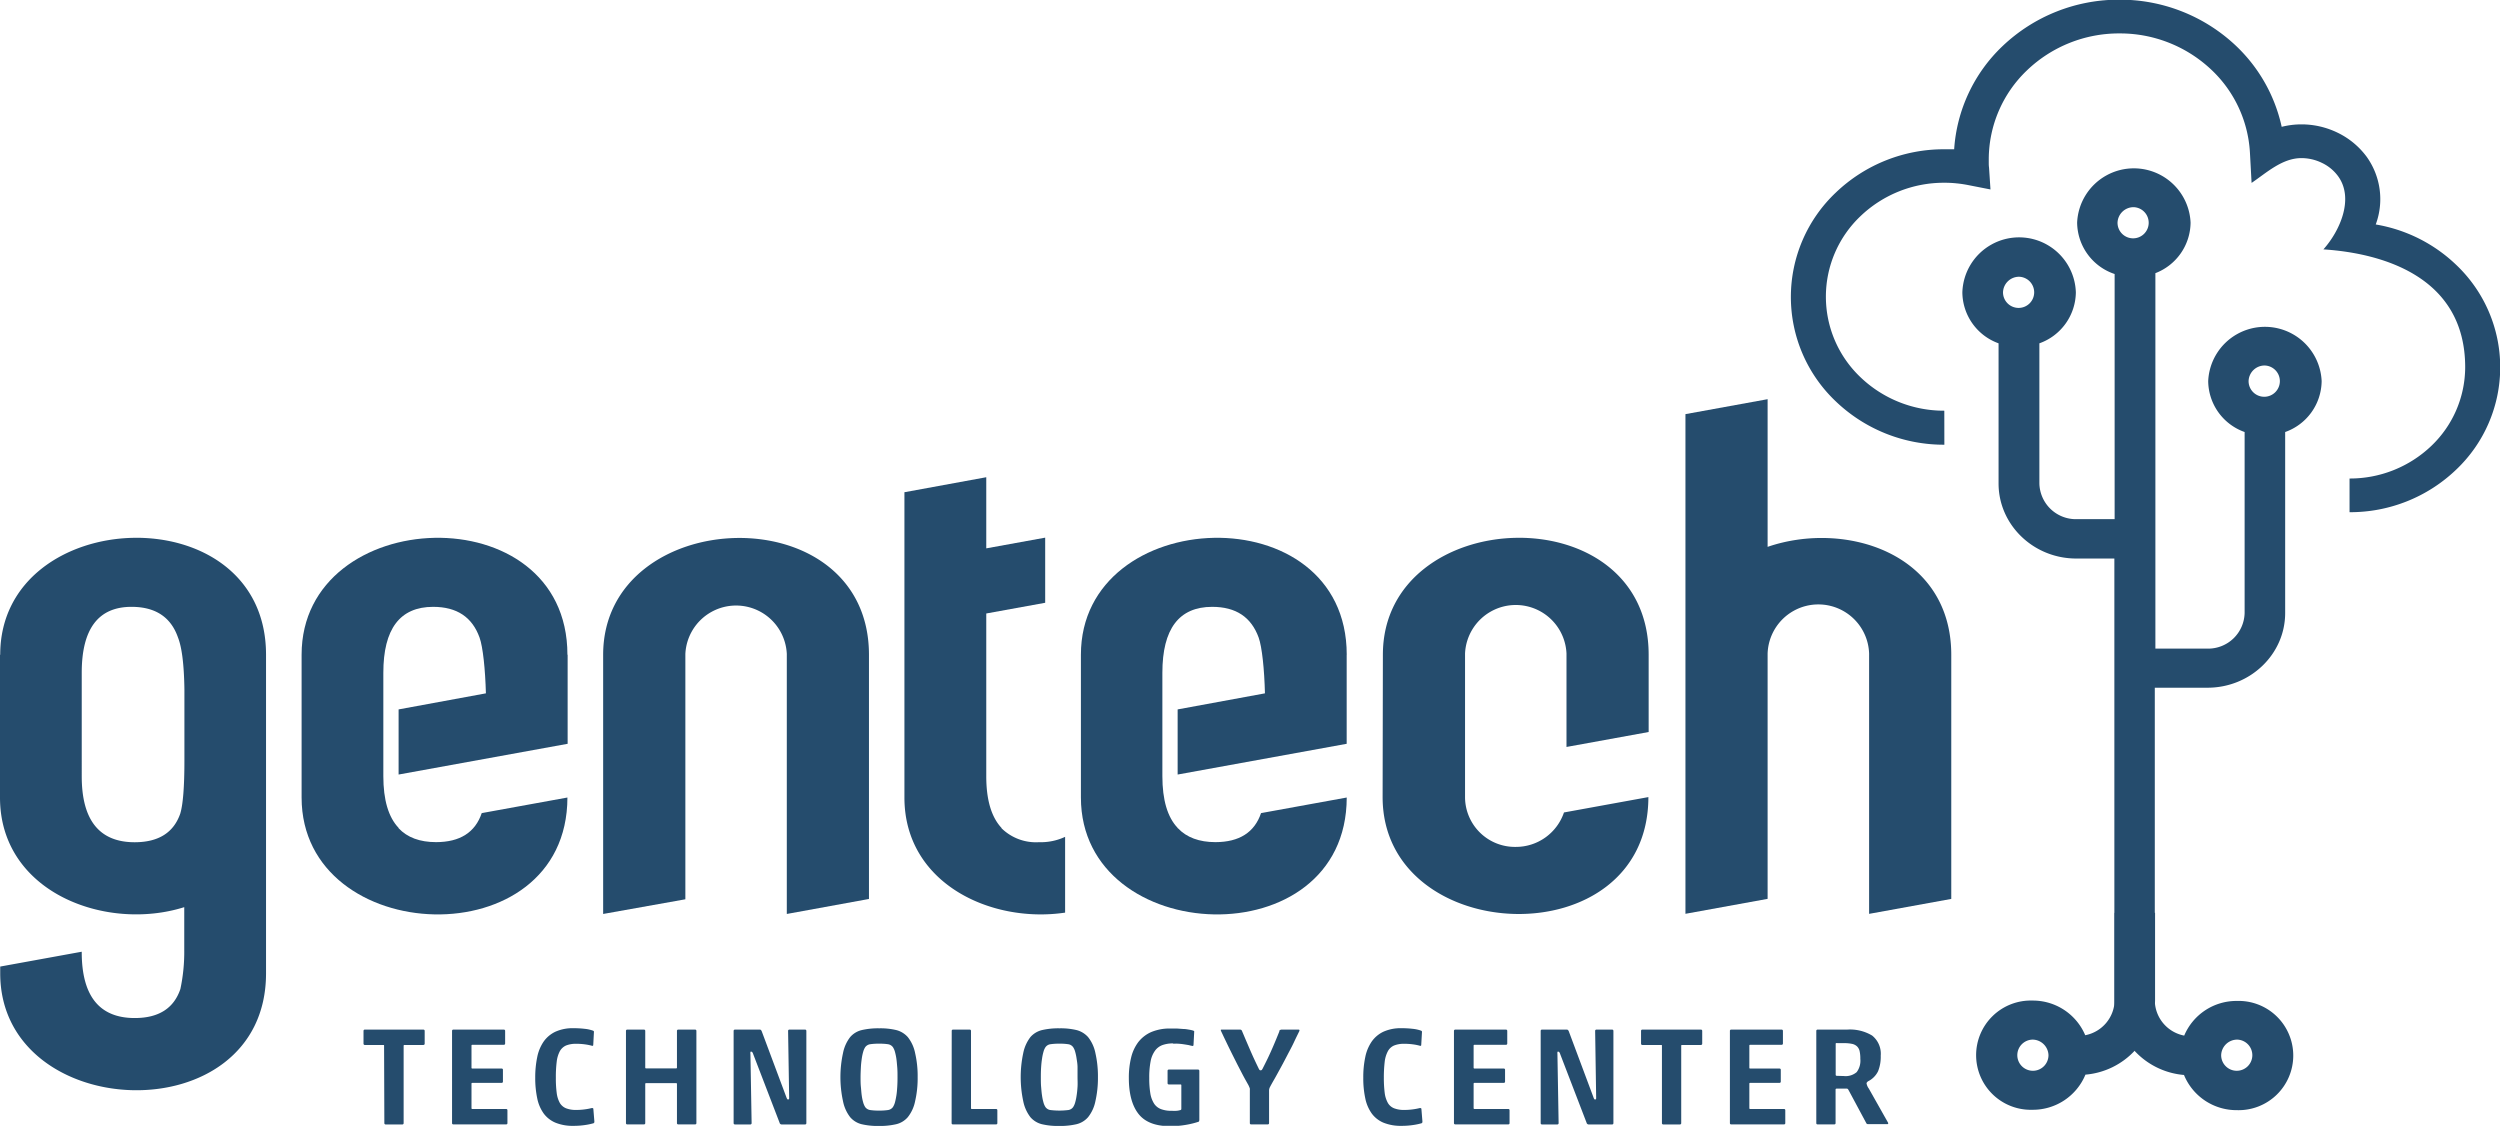
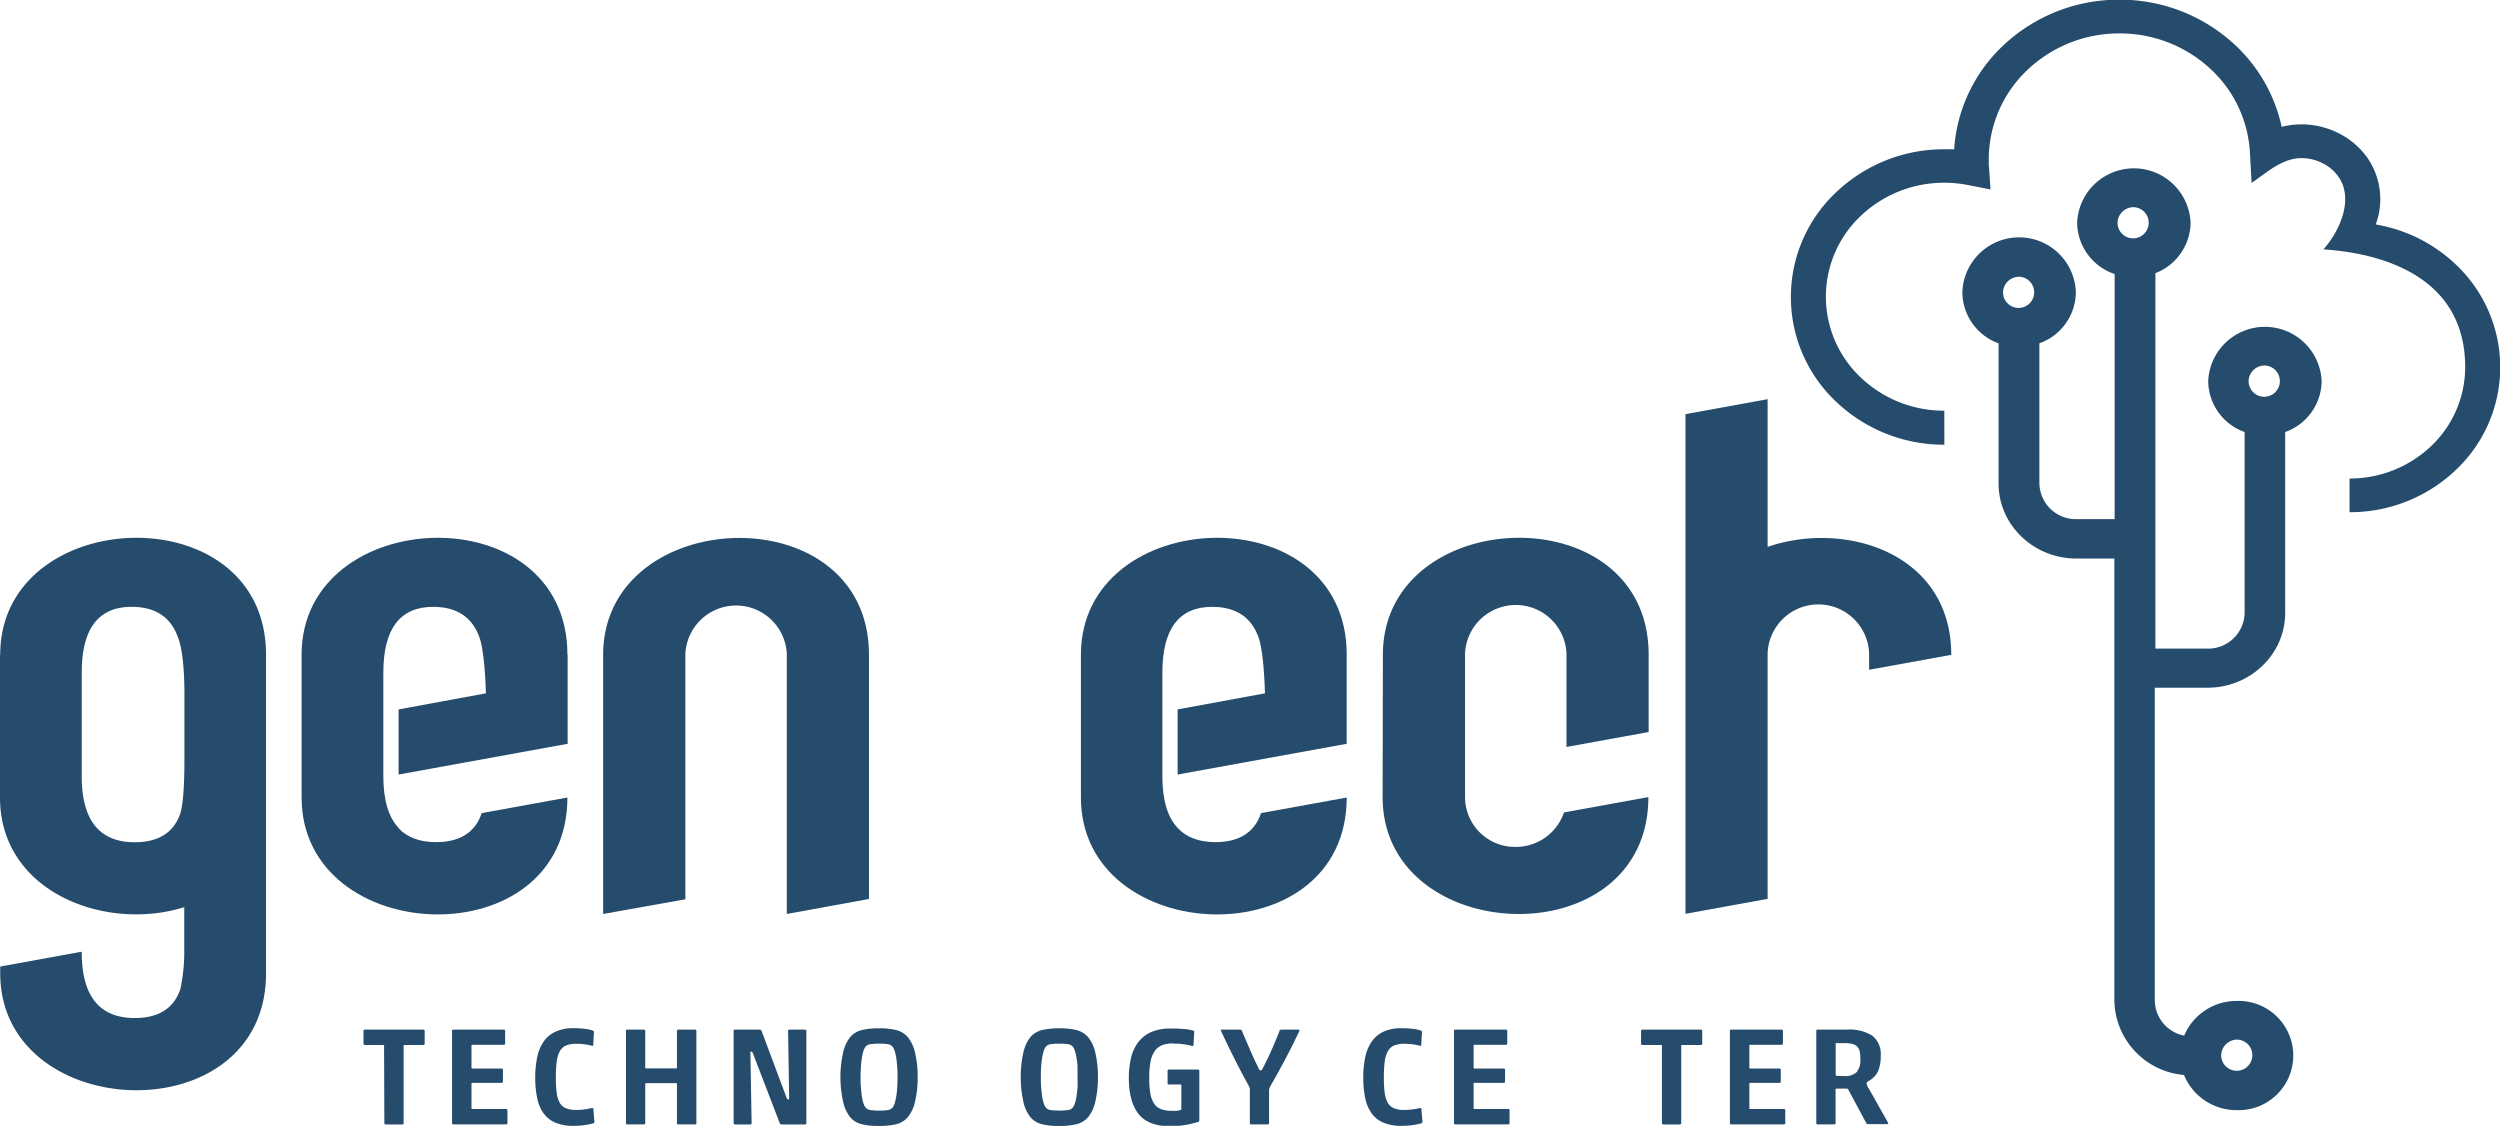
<svg xmlns="http://www.w3.org/2000/svg" id="Layer_1" data-name="Layer 1" viewBox="0 0 466.76 210.19">
  <path d="M561.21,239.58h0a2.91,2.91,0,1,1-3,2.91,3,3,0,0,1,3-2.91M580.56,395h0a2.91,2.91,0,1,1-3,2.91,3,3,0,0,1,3-2.91M539.83,252.57h0a2.91,2.91,0,1,1-3,2.91,3,3,0,0,1,3-2.91m45.85,16.57h0a2.92,2.92,0,1,1-3,2.92,3,3,0,0,1,3-2.92M575,329.3c8,0,14.51-6.25,14.51-13.95V281.56a10.2,10.2,0,0,0,6.81-9.5,10.6,10.6,0,0,0-21.18,0,10.19,10.19,0,0,0,6.8,9.5v33.79A6.81,6.81,0,0,1,575,322h-9.72v-70.1a10.22,10.22,0,0,0,6.57-9.43,10.6,10.6,0,0,0-21.18,0,10.23,10.23,0,0,0,7,9.59v45.77h-7.11a6.82,6.82,0,0,1-6.94-6.68V265a10.23,10.23,0,0,0,6.81-9.51,10.6,10.6,0,0,0-21.19,0A10.21,10.21,0,0,0,536,265v26.18c0,7.7,6.5,14,14.51,14h7.11v82.54a14.19,14.19,0,0,0,13,13.88,10.6,10.6,0,0,0,9.88,6.57,10.2,10.2,0,1,0,0-20.39,10.58,10.58,0,0,0-9.84,6.47,6.76,6.76,0,0,1-5.49-6.53V329.3Z" transform="translate(-162.86 -200.9)" style="fill:#254c6d" />
-   <path d="M542.32,395h0a2.91,2.91,0,1,0,3,2.9,3,3,0,0,0-3-2.9m22.9-23.68v16.33a14.19,14.19,0,0,1-13,13.89,10.62,10.62,0,0,1-9.89,6.56,10.2,10.2,0,1,1,0-20.39,10.61,10.61,0,0,1,9.85,6.47,6.76,6.76,0,0,0,5.49-6.53V371.34Z" transform="translate(-162.86 -200.9)" style="fill:#254c6d" />
-   <path d="M331.72,339V292.8L347,290v13.28l11-2v12.16l-11,2v30.39q0,6.6,2.85,9.65v.06h0a9.18,9.18,0,0,0,7,2.6,10.67,10.67,0,0,0,4.87-1v14.15c-13.86,2.06-30-5.47-30-21.49Z" transform="translate(-162.86 -200.9)" style="fill:#254c6d" />
  <path d="M162.86,323.14V349.8c0,17.76,19.81,25.08,34.4,20.47v8h0a33.36,33.36,0,0,1-.72,7.28q-1.83,5.42-8.52,5.42-9.9,0-9.9-12.31v-.07l-15.22,2.77v1.26c0,28.11,49.63,30.09,49.63,0V323.14c0-30.09-49.63-28.11-49.63,0m33.64,29.59q-1.83,5.41-8.52,5.42-9.9,0-9.9-12.31V326.51q0-12.31,9.29-12.31,6.69,0,8.68,5.72c.74,1.87,1.13,5.1,1.2,9.67V343c0,4.83-.27,8.08-.75,9.71" transform="translate(-162.86 -200.9)" style="fill:#254c6d" />
  <path d="M268.8,323.14c0-30.09-49.63-28.11-49.63,0V349.8c0,28.1,49.59,30.09,49.63,0l-16,2.91q-1.83,5.41-8.52,5.42-4.56,0-7-2.6h0v-.06q-2.85-3-2.85-9.66V326.51q0-12.3,9.29-12.31c4.46,0,7.3,1.93,8.67,5.72.64,1.76,1.07,6,1.19,10.43l-16.3,3v12.16l31.56-5.74V323.14Z" transform="translate(-162.86 -200.9)" style="fill:#254c6d" />
  <path d="M414.3,323.14c0-30.09-49.63-28.11-49.63,0V349.8c0,28.1,49.6,30.09,49.63,0l-16,2.91q-1.83,5.41-8.52,5.42c-3,0-5.37-.87-7-2.6h-.05v-.06q-2.85-3-2.85-9.66V326.51q0-12.3,9.29-12.31c4.47,0,7.3,1.93,8.68,5.72.64,1.76,1.07,6,1.18,10.43l-16.3,3v12.16l31.56-5.74V323.14Z" transform="translate(-162.86 -200.9)" style="fill:#254c6d" />
  <path d="M421,349.72c0,28.1,49.59,30.09,49.62,0l-15.76,2.87a9.48,9.48,0,0,1-9,6.43,9.32,9.32,0,0,1-9.47-9.12v-27a9.48,9.48,0,0,1,18.94,0v17.46l15.34-2.79V323.14c0-30.09-49.62-28.11-49.62,0Z" transform="translate(-162.86 -200.9)" style="fill:#254c6d" />
-   <path d="M477.54,371.51V278.22l15.34-2.79V303c14.58-5,34.29,1.2,34.29,20.16v45.57l-15.34,2.79V322.92a9.48,9.48,0,0,0-18.95,0v45.8Z" transform="translate(-162.86 -200.9)" style="fill:#254c6d" />
+   <path d="M477.54,371.51V278.22l15.34-2.79V303c14.58-5,34.29,1.2,34.29,20.16l-15.34,2.79V322.92a9.48,9.48,0,0,0-18.95,0v45.8Z" transform="translate(-162.86 -200.9)" style="fill:#254c6d" />
  <path d="M275.47,371.54V323.17c0-28.11,49.63-30.09,49.63,0v45.57l-15.34,2.8V323a9.48,9.48,0,0,0-18.94,0v45.8Z" transform="translate(-162.86 -200.9)" style="fill:#254c6d" />
  <path d="M525.88,283.93a29.15,29.15,0,0,1-20.26-8.08,26.84,26.84,0,0,1,0-39,29.15,29.15,0,0,1,20.26-8.08v0c.62,0,1.23,0,1.83,0a29.23,29.23,0,0,1,9-19.23,31.48,31.48,0,0,1,21.87-8.7v0a31.51,31.51,0,0,1,21.28,8.18,29.48,29.48,0,0,1,9,15.56,15,15,0,0,1,3.69-.46v0a15.43,15.43,0,0,1,6.8,1.58,14.67,14.67,0,0,1,5.34,4.42,13.58,13.58,0,0,1,1.73,12.69,28.51,28.51,0,0,1,15,7.52,26.34,26.34,0,0,1,0,38.27,28.59,28.59,0,0,1-19.89,7.93v-6.29a22,22,0,0,0,15.27-6.09,20.34,20.34,0,0,0,6.32-14.69c0-16.9-15.43-21.28-26.47-22,3.08-3.45,5.79-9.51,2.72-13.69a7.94,7.94,0,0,0-3-2.46,8.72,8.72,0,0,0-3.83-.89h0c-3.59,0-6.53,2.75-9.3,4.63l-.31-5.69a23,23,0,0,0-7.58-15.79,24.82,24.82,0,0,0-16.78-6.43h0a24.82,24.82,0,0,0-17.25,6.88,23,23,0,0,0-7.15,16.6h0v.78c0,.15,0,.42.05.78l.27,4.09-4.18-.82c-.72-.14-1.45-.25-2.19-.32a21.44,21.44,0,0,0-2.25-.11h0a22.52,22.52,0,0,0-15.64,6.23,20.73,20.73,0,0,0,0,30.09,22.53,22.53,0,0,0,15.64,6.24Z" transform="translate(-162.86 -200.9)" style="fill:#254c6d" />
  <path d="M234.57,396.15c0-.1,0-.15-.16-.15H231a.24.24,0,0,1-.27-.26v-2.35a.24.24,0,0,1,.27-.26h10.87c.19,0,.28.09.28.26v2.35c0,.17-.09.26-.28.26h-3.49a.14.14,0,0,0-.16.15v14.43a.24.24,0,0,1-.27.26h-3.06a.24.24,0,0,1-.27-.26Z" transform="translate(-162.86 -200.9)" style="fill:#254c6d" />
  <path d="M247.26,393.39a.24.24,0,0,1,.27-.26h9.37a.24.24,0,0,1,.27.26v2.32a.24.24,0,0,1-.27.26h-5.85a.14.14,0,0,0-.16.16v4.11a.14.14,0,0,0,.16.16h5.44c.18,0,.27.08.27.26v2.16a.24.24,0,0,1-.27.26h-5.44c-.11,0-.16.05-.16.15v4.56a.14.14,0,0,0,.16.16h6.28c.18,0,.27.08.27.26v2.37c0,.17-.09.25-.27.25h-9.8c-.18,0-.27-.08-.27-.25Z" transform="translate(-162.86 -200.9)" style="fill:#254c6d" />
  <path d="M273.72,410.6a11.38,11.38,0,0,1-1.66.35,14,14,0,0,1-2.15.15,8.46,8.46,0,0,1-3.34-.59,5.27,5.27,0,0,1-2.21-1.73,7.37,7.37,0,0,1-1.2-2.83,18.32,18.32,0,0,1-.37-3.84,18.67,18.67,0,0,1,.37-3.84,7.85,7.85,0,0,1,1.2-2.9,5.62,5.62,0,0,1,2.21-1.85,7.77,7.77,0,0,1,3.34-.65,17.49,17.49,0,0,1,2.15.12,6.54,6.54,0,0,1,1.5.33l.14.07s.05.07.05.16l-.13,2.47s0,.08-.09.12a.15.15,0,0,1-.18,0,10.46,10.46,0,0,0-1.33-.26,11.82,11.82,0,0,0-1.57-.1,4.94,4.94,0,0,0-1.91.32,2.5,2.5,0,0,0-1.16,1.07,5.56,5.56,0,0,0-.58,1.95,23,23,0,0,0-.16,3,20.58,20.58,0,0,0,.16,2.84,5.16,5.16,0,0,0,.58,1.86,2.41,2.41,0,0,0,1.16,1,5,5,0,0,0,1.91.31,11.59,11.59,0,0,0,1.54-.1,11,11,0,0,0,1.3-.24.55.55,0,0,1,.22,0c.07,0,.11.05.13.14l.19,2.32c0,.17,0,.28-.11.31" transform="translate(-162.86 -200.9)" style="fill:#254c6d" />
  <path d="M289.25,393.39a.24.24,0,0,1,.27-.26h3.09a.24.24,0,0,1,.27.26v17.19c0,.17-.09.25-.27.25h-3.09c-.18,0-.27-.08-.27-.25v-7.29a.14.14,0,0,0-.16-.16h-5.6a.14.14,0,0,0-.16.16v7.29c0,.17-.09.25-.27.25H280c-.18,0-.27-.08-.27-.25V393.39a.24.24,0,0,1,.27-.26h3.06a.24.24,0,0,1,.27.26v6.82a.14.14,0,0,0,.16.16h5.6a.14.14,0,0,0,.16-.16Z" transform="translate(-162.86 -200.9)" style="fill:#254c6d" />
  <path d="M308.79,410.84a.4.4,0,0,1-.38-.32l-4.9-12.75c-.11-.35-.23-.52-.38-.52s-.14,0-.16.08a1.58,1.58,0,0,0,0,.41l.22,12.84a.24.24,0,0,1-.27.26h-2.81c-.18,0-.28-.09-.28-.26V393.39c0-.17.1-.26.28-.26h4.62c.15,0,.26.11.35.32l4.6,12.31a1.57,1.57,0,0,0,.17.35.2.2,0,0,0,.16.07c.12,0,.19-.09.19-.26L310,393.39a.24.24,0,0,1,.27-.26h2.87a.24.24,0,0,1,.27.26v17.19a.24.24,0,0,1-.27.26Z" transform="translate(-162.86 -200.9)" style="fill:#254c6d" />
  <path d="M323.53,402c0,.63,0,1.23.06,1.81s.09,1.12.16,1.62a9.22,9.22,0,0,0,.27,1.3,3.26,3.26,0,0,0,.38.87,1.4,1.4,0,0,0,.93.55,10.21,10.21,0,0,0,1.64.1,10.43,10.43,0,0,0,1.68-.1,1.4,1.4,0,0,0,.92-.55,3.26,3.26,0,0,0,.38-.87c.1-.37.19-.81.27-1.3s.12-1,.16-1.62.05-1.18.05-1.81,0-1.22-.05-1.81-.09-1.11-.16-1.61-.17-.93-.27-1.3a3.12,3.12,0,0,0-.38-.87,1.4,1.4,0,0,0-.92-.55,10,10,0,0,0-1.63-.1,10.65,10.65,0,0,0-1.69.1,1.4,1.4,0,0,0-.93.55,3.12,3.12,0,0,0-.38.87,9.22,9.22,0,0,0-.27,1.3c-.07.5-.13,1-.16,1.61s-.06,1.19-.06,1.81m10.66,0a19.08,19.08,0,0,1-.47,4.48,7,7,0,0,1-1.37,3,4.11,4.11,0,0,1-2.15,1.31,13.35,13.35,0,0,1-3.26.33,13.09,13.09,0,0,1-3.23-.33,4.11,4.11,0,0,1-2.12-1.31,7.1,7.1,0,0,1-1.34-3,21.1,21.1,0,0,1,0-8.95,7.1,7.1,0,0,1,1.34-3,4.1,4.1,0,0,1,2.16-1.31,13.61,13.61,0,0,1,3.27-.33,12.83,12.83,0,0,1,3.22.34,4.31,4.31,0,0,1,2.11,1.3,7,7,0,0,1,1.37,3,19.05,19.05,0,0,1,.47,4.47" transform="translate(-162.86 -200.9)" style="fill:#254c6d" />
-   <path d="M340.55,393.39a.24.24,0,0,1,.27-.26h3.06a.24.24,0,0,1,.27.26v14.4a.14.14,0,0,0,.16.16h4.49c.18,0,.27.08.27.26v2.37c0,.17-.09.25-.27.25h-8c-.18,0-.27-.08-.27-.25Z" transform="translate(-162.86 -200.9)" style="fill:#254c6d" />
  <path d="M357.19,402c0,.63,0,1.23.05,1.81s.09,1.12.17,1.62a9.22,9.22,0,0,0,.27,1.3,3,3,0,0,0,.38.87,1.35,1.35,0,0,0,.93.55,13.74,13.74,0,0,0,3.31,0,1.35,1.35,0,0,0,.92-.55,3,3,0,0,0,.38-.87,9.22,9.22,0,0,0,.27-1.3c.08-.5.13-1,.17-1.62s0-1.18,0-1.81,0-1.22,0-1.81-.09-1.11-.17-1.61a9.22,9.22,0,0,0-.27-1.3,2.85,2.85,0,0,0-.38-.87,1.35,1.35,0,0,0-.92-.55,9.77,9.77,0,0,0-1.62-.1,10.65,10.65,0,0,0-1.69.1,1.35,1.35,0,0,0-.93.55,2.85,2.85,0,0,0-.38.87,9.22,9.22,0,0,0-.27,1.3c-.08.5-.13,1-.17,1.61s-.05,1.19-.05,1.81m10.66,0a19.63,19.63,0,0,1-.47,4.48,7,7,0,0,1-1.37,3,4.15,4.15,0,0,1-2.15,1.31,13.41,13.41,0,0,1-3.26.33,13,13,0,0,1-3.23-.33,4.17,4.17,0,0,1-2.13-1.31,7.23,7.23,0,0,1-1.34-3,21.54,21.54,0,0,1,0-8.95,7.23,7.23,0,0,1,1.34-3,4.17,4.17,0,0,1,2.17-1.31,13.5,13.5,0,0,1,3.27-.33,12.83,12.83,0,0,1,3.22.34,4.35,4.35,0,0,1,2.11,1.3,7,7,0,0,1,1.37,3,19.6,19.6,0,0,1,.47,4.47" transform="translate(-162.86 -200.9)" style="fill:#254c6d" />
  <path d="M381.89,395.71a5.72,5.72,0,0,0-2,.31,3,3,0,0,0-1.39,1.06,4.89,4.89,0,0,0-.82,2,15.6,15.6,0,0,0-.25,3.08,17.2,17.2,0,0,0,.21,2.93,5,5,0,0,0,.72,1.9,2.68,2.68,0,0,0,1.3,1,5.39,5.39,0,0,0,2,.3,6.58,6.58,0,0,0,.88,0,3.54,3.54,0,0,0,.69-.13.22.22,0,0,0,.19-.23v-4.4a.14.14,0,0,0-.16-.16h-2.14c-.18,0-.27-.08-.27-.26v-2.26c0-.18.09-.26.27-.26h5.38c.18,0,.28.08.28.26v9.08a.71.71,0,0,1-.05.3c0,.06-.09.11-.2.14a16.28,16.28,0,0,1-2.23.54,17.29,17.29,0,0,1-3,.25c-2.74,0-4.71-.78-5.9-2.32s-1.78-3.77-1.78-6.67a15.61,15.61,0,0,1,.43-3.84,7.86,7.86,0,0,1,1.36-2.9,6.26,6.26,0,0,1,2.41-1.85,8.84,8.84,0,0,1,3.56-.65c.4,0,.81,0,1.23,0l1.23.09c.4,0,.76.08,1.08.13a5.77,5.77,0,0,1,.76.18.53.53,0,0,0,.14.08s0,.07,0,.16l-.13,2.47a.17.17,0,0,1-.08.12.17.17,0,0,1-.19,0c-.18,0-.42-.1-.71-.15s-.6-.1-.93-.15-.67-.08-1-.1-.64,0-.91,0" transform="translate(-162.86 -200.9)" style="fill:#254c6d" />
  <path d="M401.67,393.42a.55.55,0,0,1,.46-.29h3.16c.17,0,.22.09.17.26-.27.56-.62,1.25-1,2.07s-.85,1.67-1.3,2.54-.89,1.7-1.33,2.5-.79,1.45-1.08,1.95-.61,1.07-.74,1.33a1.49,1.49,0,0,0-.21.68v6.11c0,.18-.09.26-.27.26h-3.05c-.18,0-.27-.08-.27-.26v-6.14a1.54,1.54,0,0,0,0-.3,3.19,3.19,0,0,0-.13-.34,3.54,3.54,0,0,0-.24-.48l-.41-.73c-.19-.34-.43-.78-.7-1.3l-.87-1.68-.93-1.85c-.31-.63-.61-1.23-.88-1.79l-.73-1.52c-.21-.46-.38-.8-.49-1.05s0-.26.19-.26h3.36a.39.39,0,0,1,.38.29l.69,1.63.8,1.86c.27.62.54,1.23.82,1.83s.53,1.12.74,1.55a2,2,0,0,0,.21.37.24.24,0,0,0,.2.07.32.32,0,0,0,.22-.07,1.83,1.83,0,0,0,.22-.37c.21-.41.46-.91.74-1.48s.56-1.18.84-1.81.55-1.26.81-1.89.49-1.19.69-1.69" transform="translate(-162.86 -200.9)" style="fill:#254c6d" />
  <path d="M428.32,410.6a11.38,11.38,0,0,1-1.66.35,14,14,0,0,1-2.15.15,8.55,8.55,0,0,1-3.35-.59,5.24,5.24,0,0,1-2.2-1.73,7.37,7.37,0,0,1-1.2-2.83,17.68,17.68,0,0,1-.37-3.84,18,18,0,0,1,.37-3.84,7.85,7.85,0,0,1,1.2-2.9,5.59,5.59,0,0,1,2.2-1.85,7.85,7.85,0,0,1,3.35-.65,17.49,17.49,0,0,1,2.15.12,6.54,6.54,0,0,1,1.5.33l.13.07s.06.07.06.16l-.14,2.47a.14.14,0,0,1-.08.12.16.16,0,0,1-.19,0,9.94,9.94,0,0,0-1.32-.26,11.93,11.93,0,0,0-1.57-.1,4.94,4.94,0,0,0-1.91.32,2.41,2.41,0,0,0-1.16,1.07,5.55,5.55,0,0,0-.59,1.95,24.91,24.91,0,0,0-.16,3,22.29,22.29,0,0,0,.16,2.84,5.16,5.16,0,0,0,.59,1.86,2.33,2.33,0,0,0,1.16,1,5,5,0,0,0,1.91.31,11.7,11.7,0,0,0,1.54-.1,11.44,11.44,0,0,0,1.3-.24.5.5,0,0,1,.21,0c.08,0,.12.05.14.14l.19,2.32c0,.17,0,.28-.11.31" transform="translate(-162.86 -200.9)" style="fill:#254c6d" />
  <path d="M434.32,393.39c0-.17.1-.26.28-.26H444a.24.24,0,0,1,.27.26v2.32a.24.24,0,0,1-.27.26h-5.85a.14.14,0,0,0-.16.16v4.11a.15.15,0,0,0,.16.16h5.44c.18,0,.27.08.27.26v2.16a.24.24,0,0,1-.27.26h-5.44a.14.14,0,0,0-.16.15v4.56a.15.15,0,0,0,.16.16h6.28c.18,0,.27.08.27.26v2.37c0,.17-.09.25-.27.25H434.6c-.18,0-.28-.08-.28-.25Z" transform="translate(-162.86 -200.9)" style="fill:#254c6d" />
-   <path d="M459.46,410.84a.4.4,0,0,1-.38-.32l-4.9-12.75c-.11-.35-.23-.52-.37-.52s-.15,0-.17.08a2.28,2.28,0,0,0,0,.41l.22,12.84a.24.24,0,0,1-.27.26h-2.81a.24.24,0,0,1-.27-.26V393.39a.24.24,0,0,1,.27-.26h4.62c.15,0,.27.11.36.32l4.6,12.31a1.3,1.3,0,0,0,.16.35.2.2,0,0,0,.16.07c.13,0,.19-.09.19-.26l-.19-12.53a.24.24,0,0,1,.27-.26h2.87a.24.24,0,0,1,.27.26v17.19a.24.24,0,0,1-.27.26Z" transform="translate(-162.86 -200.9)" style="fill:#254c6d" />
  <path d="M473.15,396.15c0-.1,0-.15-.16-.15h-3.47a.24.24,0,0,1-.27-.26v-2.35a.24.24,0,0,1,.27-.26H480.4a.24.24,0,0,1,.27.26v2.35a.24.24,0,0,1-.27.26h-3.49c-.11,0-.16.05-.16.15v14.43a.24.24,0,0,1-.27.26h-3.06a.24.24,0,0,1-.27-.26Z" transform="translate(-162.86 -200.9)" style="fill:#254c6d" />
  <path d="M485.84,393.39a.24.24,0,0,1,.27-.26h9.36a.24.24,0,0,1,.27.26v2.32a.24.24,0,0,1-.27.26h-5.84a.14.14,0,0,0-.16.16v4.11a.14.14,0,0,0,.16.16h5.44c.18,0,.27.08.27.26v2.16a.24.24,0,0,1-.27.26h-5.44c-.11,0-.16.05-.16.15v4.56a.14.14,0,0,0,.16.16h6.28c.18,0,.27.08.27.26v2.37c0,.17-.09.25-.27.25h-9.8c-.18,0-.27-.08-.27-.25Z" transform="translate(-162.86 -200.9)" style="fill:#254c6d" />
  <path d="M507.11,401.8a3.17,3.17,0,0,0,2.4-.73,3.54,3.54,0,0,0,.68-2.47,6.31,6.31,0,0,0-.13-1.44,1.79,1.79,0,0,0-.49-.9,1.94,1.94,0,0,0-.95-.47,7.06,7.06,0,0,0-1.51-.13h-1.17a.58.58,0,0,0-.28,0,.11.11,0,0,0-.07.11v5.78a.19.19,0,0,0,.19.21Zm1,2.84c-.1-.19-.18-.32-.22-.38a.31.31,0,0,0-.21-.11h-1.89c-.15,0-.22.06-.22.18v6.25c0,.17-.09.25-.27.25h-3.06c-.18,0-.27-.08-.27-.25V393.39a.24.24,0,0,1,.27-.26h5.5a8,8,0,0,1,4.65,1.11A4.34,4.34,0,0,1,514,398a7.22,7.22,0,0,1-.49,2.89,4.11,4.11,0,0,1-1.89,1.9c-.18.15-.27.28-.27.36a2.3,2.3,0,0,0,.43,1l3.6,6.38a.25.25,0,0,1,0,.18c0,.05-.06.07-.17.07h-3.6a.34.34,0,0,1-.33-.23Z" transform="translate(-162.86 -200.9)" style="fill:#254c6d" />
</svg>